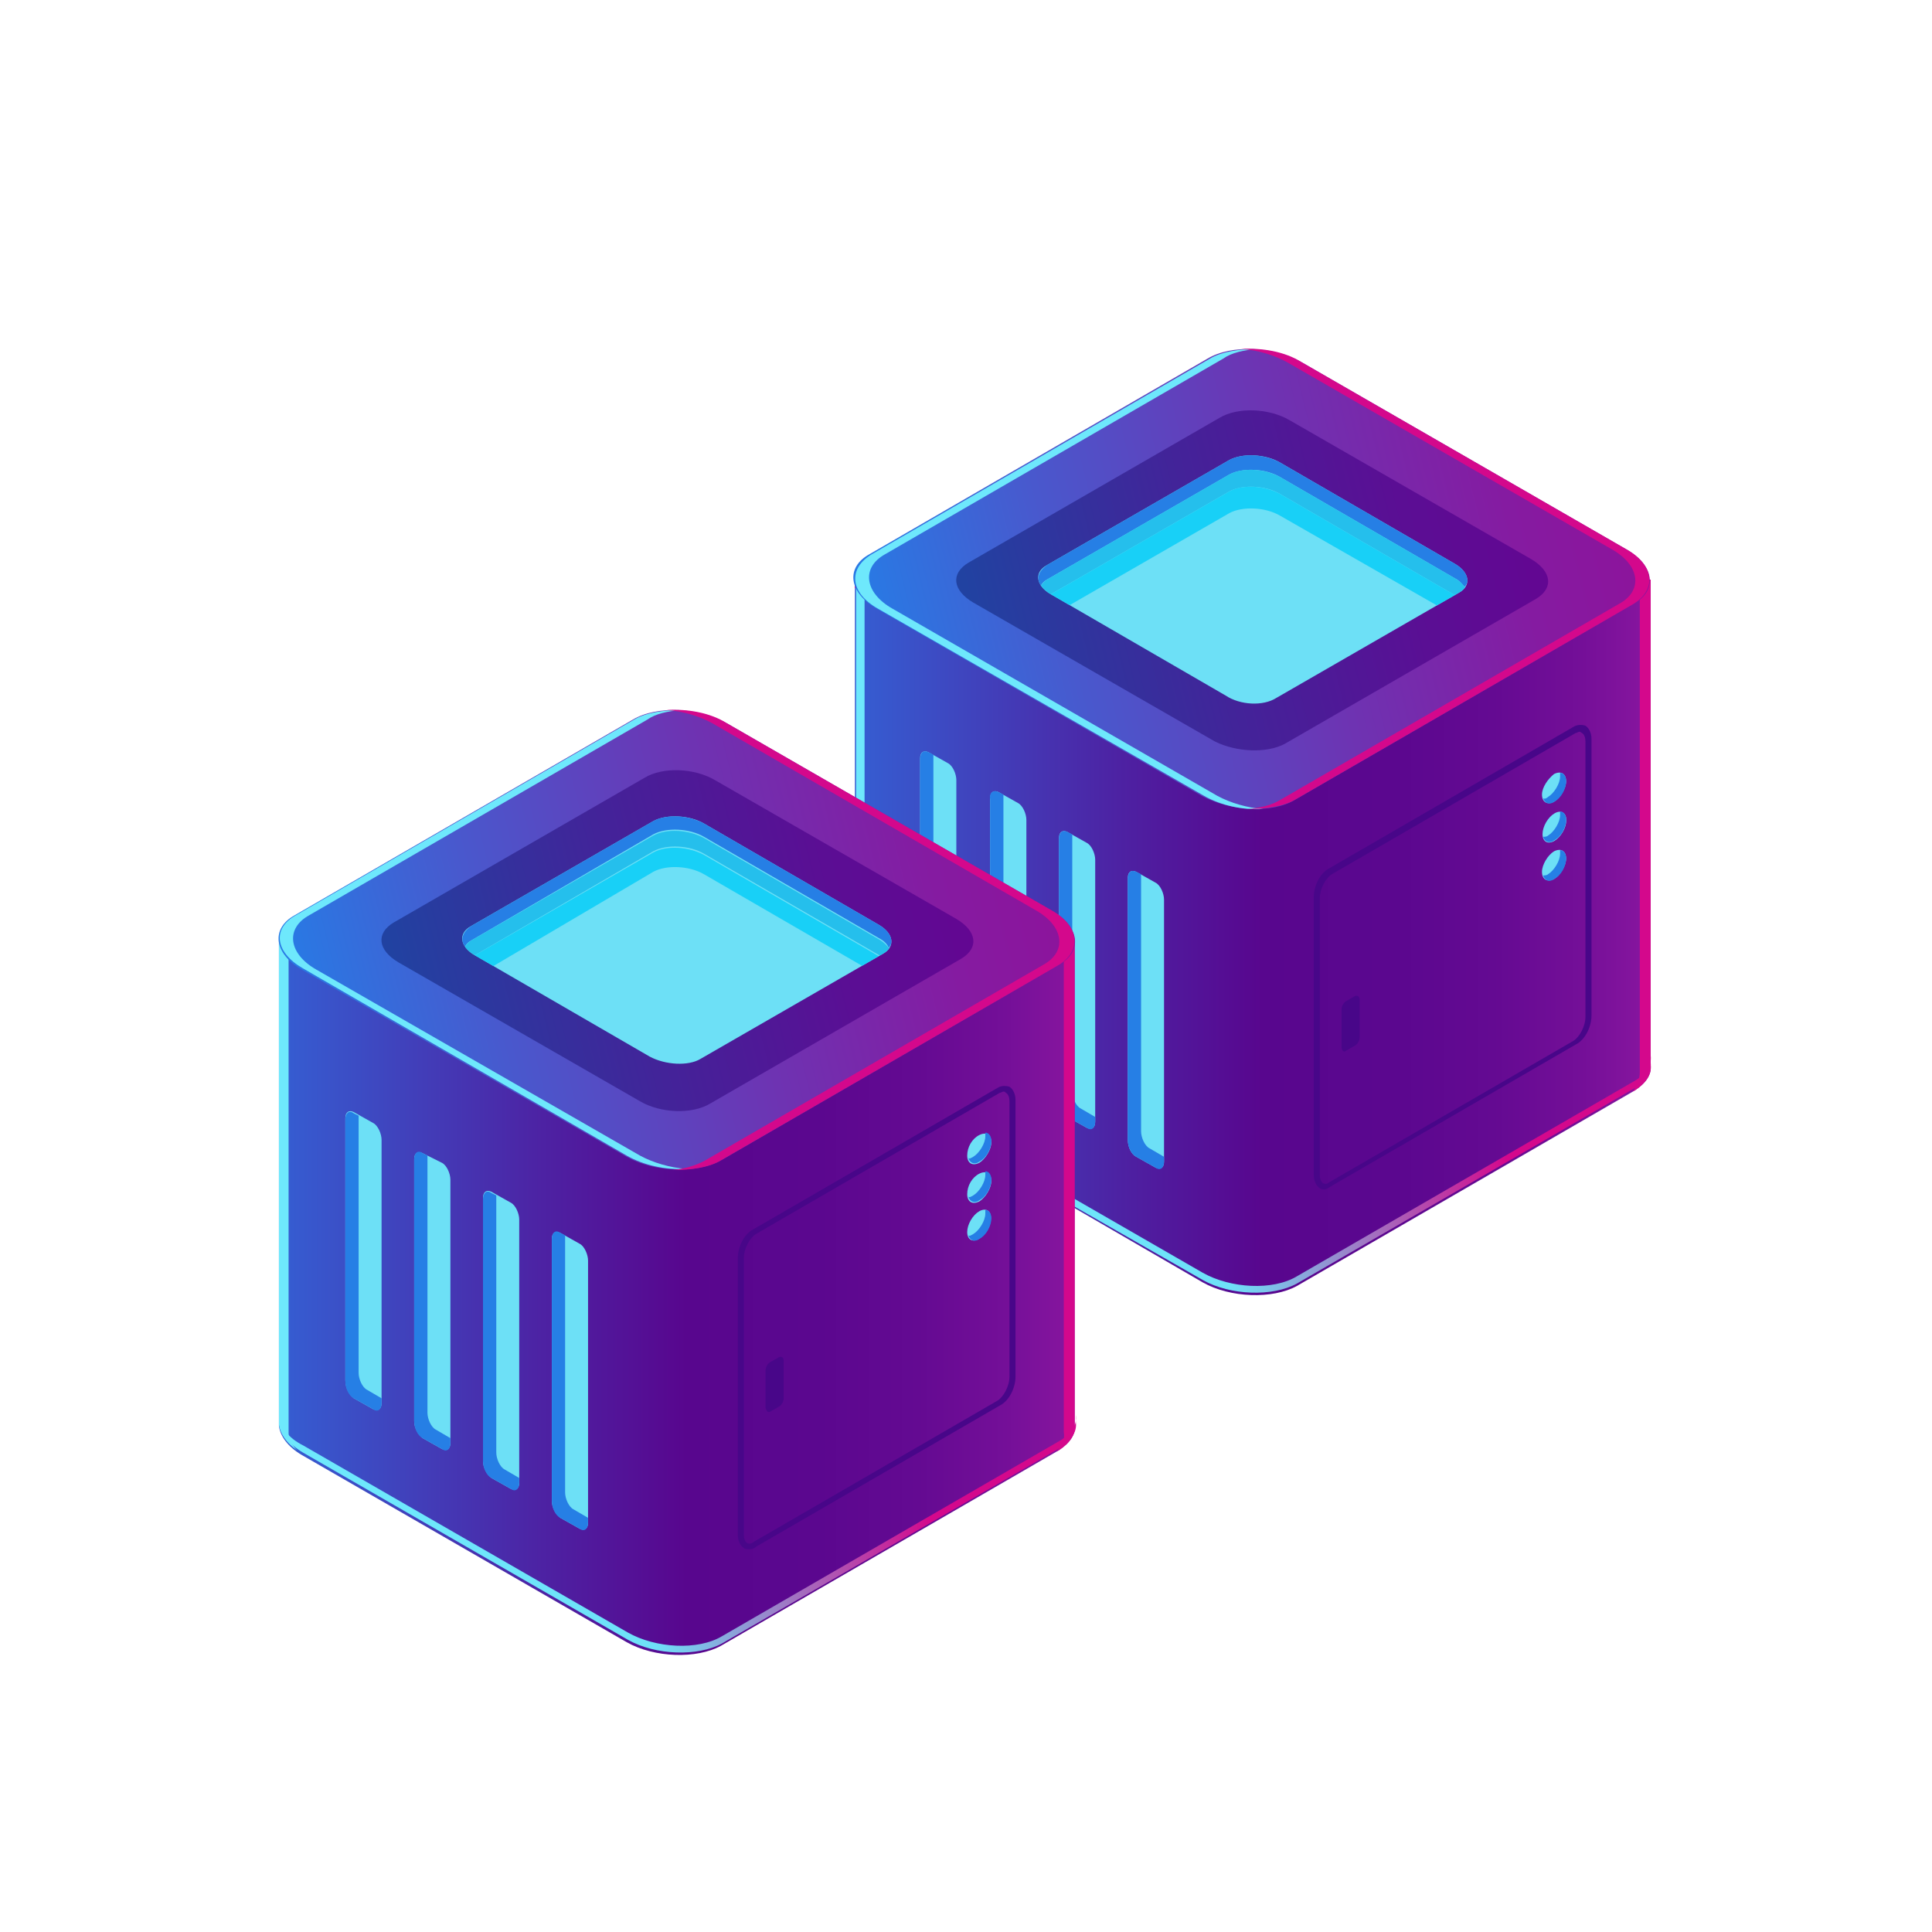
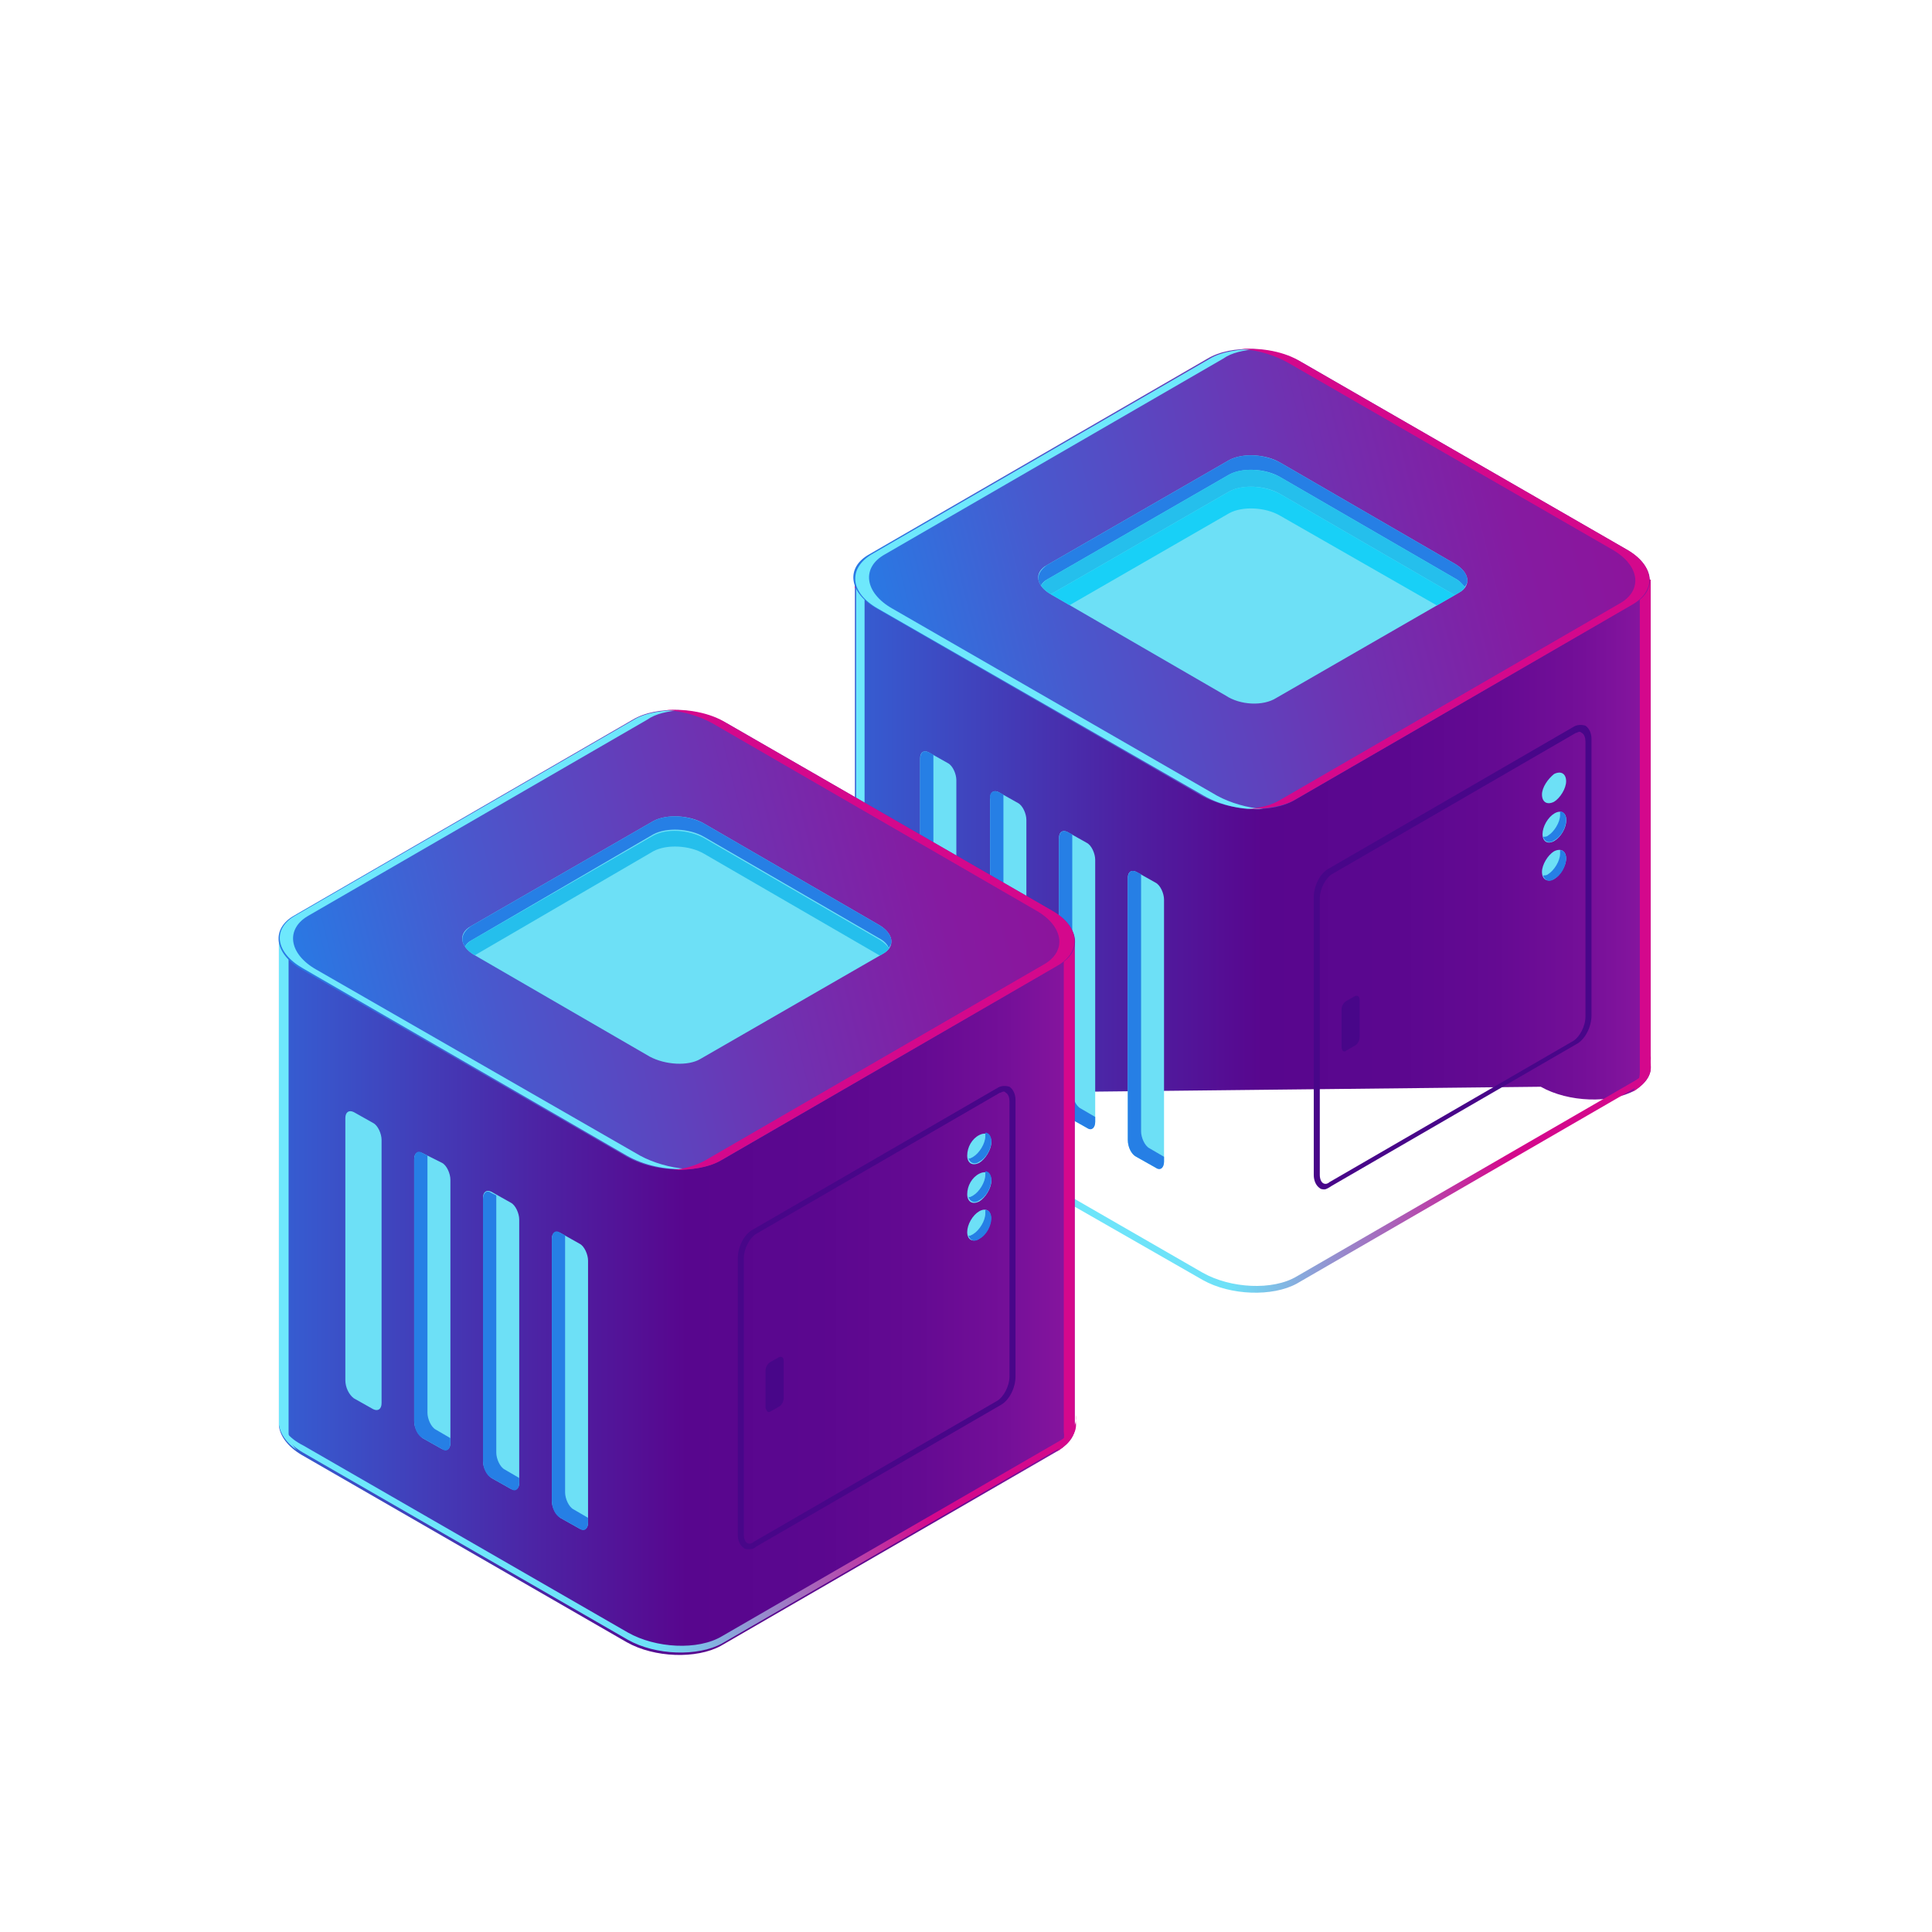
<svg xmlns="http://www.w3.org/2000/svg" xmlns:xlink="http://www.w3.org/1999/xlink" version="1.1" id="Layer_1" x="0px" y="0px" viewBox="0 0 160 160" style="enable-background:new 0 0 160 160;" xml:space="preserve">
  <style type="text/css">
	.st0{fill:url(#SVGID_1_);}
	.st1{fill:url(#SVGID_2_);}
	.st2{fill:#D4088C;}
	.st3{fill:#6EE8FC;}
	.st4{fill:url(#SVGID_3_);}
	.st5{fill:url(#SVGID_4_);}
	.st6{fill:#6DE0F6;}
	.st7{clip-path:url(#SVGID_6_);fill:#267FE5;}
	.st8{clip-path:url(#SVGID_6_);fill:#25BFEC;}
	.st9{clip-path:url(#SVGID_6_);fill:#18D0F7;}
	.st10{fill:#267FE5;}
	.st11{fill:#480689;}
	.st12{fill:url(#SVGID_7_);}
	.st13{fill:url(#SVGID_8_);}
	.st14{fill:url(#SVGID_9_);}
	.st15{fill:url(#SVGID_10_);}
	.st16{clip-path:url(#SVGID_12_);fill:#267FE5;}
	.st17{clip-path:url(#SVGID_12_);fill:#25BFEC;}
	.st18{clip-path:url(#SVGID_12_);fill:#18D0F7;}
</style>
  <g>
    <g>
      <linearGradient id="SVGID_1_" gradientUnits="userSpaceOnUse" x1="3761.077" y1="72.745" x2="3841.307" y2="72.745" gradientTransform="matrix(-1 0 0 1 3903.977 0)">
        <stop offset="0" style="stop-color:#A31FA9" />
        <stop offset="6.679147e-02" style="stop-color:#8B17A0" />
        <stop offset="0.149" style="stop-color:#740F98" />
        <stop offset="0.239" style="stop-color:#640A92" />
        <stop offset="0.341" style="stop-color:#5B078F" />
        <stop offset="0.478" style="stop-color:#58068E" />
        <stop offset="0.626" style="stop-color:#4D22A3" />
        <stop offset="0.944" style="stop-color:#3168DA" />
        <stop offset="1" style="stop-color:#2C75E4" />
      </linearGradient>
-       <path class="st0" d="M70.8,48h13.9l15.4-8.9c2-1.1,5.5-1,7.8,0.3l14.9,8.6h13.9v40.2h0c0.1,0.8-0.4,1.5-1.3,2.1l-28,16.2    c-2,1.1-5.5,1-7.8-0.3L72.7,90.6c-1.2-0.7-1.8-1.6-1.9-2.4h0V48z" />
+       <path class="st0" d="M70.8,48h13.9l15.4-8.9c2-1.1,5.5-1,7.8,0.3l14.9,8.6h13.9v40.2h0c0.1,0.8-0.4,1.5-1.3,2.1c-2,1.1-5.5,1-7.8-0.3L72.7,90.6c-1.2-0.7-1.8-1.6-1.9-2.4h0V48z" />
      <linearGradient id="SVGID_2_" gradientUnits="userSpaceOnUse" x1="3761.077" y1="97.347" x2="3841.307" y2="97.347" gradientTransform="matrix(-1 0 0 1 3903.977 0)">
        <stop offset="0" style="stop-color:#D4088C" />
        <stop offset="0.226" style="stop-color:#D4088C" />
        <stop offset="0.511" style="stop-color:#6EE1F8" />
        <stop offset="0.78" style="stop-color:#6EE8FC" />
        <stop offset="1" style="stop-color:#6EE8FC" />
      </linearGradient>
      <path class="st1" d="M72.7,89.9l26.9,15.5c2.3,1.3,5.8,1.5,7.8,0.3l28-16.2c1-0.6,1.4-1.3,1.3-2.1h0v0.6h0    c0.1,0.8-0.4,1.5-1.3,2.1l-28,16.2c-2,1.1-5.5,1-7.8-0.3L72.7,90.6c-1.2-0.7-1.8-1.6-1.9-2.4h0v-0.6h0    C70.9,88.4,71.5,89.2,72.7,89.9z" />
      <path class="st2" d="M135.8,88.8L135.8,88.8l0-40.2h-13.9L107,40.1c-2.3-1.3-5.8-1.5-7.8-0.3l-15.4,8.9h-13V48h13.9l15.4-8.9    c2-1.1,5.5-1,7.8,0.3l14.9,8.6h13.9v40.2h0c0.1,0.8-0.4,1.5-1.3,2.1l-0.2,0.1C135.6,89.9,135.8,89.3,135.8,88.8z" />
      <path class="st3" d="M71.6,48.8v40.1h0c0,0.5,0.3,1,0.7,1.4c-0.9-0.6-1.4-1.4-1.4-2.1h0V48.1C71.1,48.3,71.4,48.5,71.6,48.8z" />
      <linearGradient id="SVGID_3_" gradientUnits="userSpaceOnUse" x1="2490.251" y1="-1259.687" x2="2528.096" y2="-1292.461" gradientTransform="matrix(-0.866 0.5 1 0.577 3553.455 -469.771)">
        <stop offset="0" style="stop-color:#8D139B" />
        <stop offset="0.165" style="stop-color:#851BA1" />
        <stop offset="0.428" style="stop-color:#6E33B2" />
        <stop offset="0.755" style="stop-color:#4958CD" />
        <stop offset="1" style="stop-color:#2979E4" />
      </linearGradient>
      <path class="st4" d="M107.3,66.2l28-16.2c2-1.1,1.7-3.2-0.6-4.5l-26.9-15.5c-2.3-1.3-5.8-1.5-7.8-0.3l-28,16.2    c-2,1.1-1.7,3.2,0.6,4.5l26.9,15.5C101.9,67.2,105.4,67.4,107.3,66.2z" />
      <path class="st3" d="M72.2,45.9l28-16.2c1-0.6,2.5-0.8,3.9-0.8c-1.1,0.1-2.1,0.3-2.8,0.8l-28,16.2c-2,1.1-1.7,3.2,0.6,4.5    l26.9,15.5c1.1,0.6,2.5,1,3.8,1.1c-1.7,0.1-3.5-0.3-4.9-1.1L72.7,50.4C70.4,49.1,70.2,47.1,72.2,45.9z" />
      <linearGradient id="SVGID_4_" gradientUnits="userSpaceOnUse" x1="2495.188" y1="-1263.962" x2="2523.363" y2="-1288.362" gradientTransform="matrix(-0.866 0.5 1 0.577 3553.455 -469.771)">
        <stop offset="0" style="stop-color:#630692" />
        <stop offset="0.226" style="stop-color:#5B0E94" />
        <stop offset="0.587" style="stop-color:#432399" />
        <stop offset="1" style="stop-color:#2142A1" />
      </linearGradient>
-       <path class="st5" d="M106.4,61.6l20.8-12c1.5-0.9,1.3-2.3-0.4-3.3l-20-11.5c-1.7-1-4.3-1.1-5.8-0.2l-20.8,12    c-1.5,0.9-1.3,2.3,0.4,3.3l20,11.5C102.4,62.3,104.9,62.4,106.4,61.6z" />
      <path class="st6" d="M105.7,57.8l15.1-8.7c1.1-0.6,0.9-1.7-0.3-2.4L106,38.3c-1.2-0.7-3.1-0.8-4.2-0.2l-15.1,8.7    c-1.1,0.6-0.9,1.7,0.3,2.4l14.5,8.4C102.7,58.4,104.6,58.5,105.7,57.8z" />
      <path class="st2" d="M106.1,66.2l28-16.2c2-1.1,1.7-3.2-0.6-4.5l-26.9-15.5c-1.1-0.6-2.4-1-3.8-1.1c1.7-0.1,3.6,0.2,5,1.1    l26.9,15.5c2.3,1.3,2.5,3.3,0.6,4.5l-28,16.2c-1,0.6-2.5,0.8-4,0.8C104.4,66.9,105.3,66.7,106.1,66.2z" />
      <g>
        <defs>
          <path id="SVGID_5_" d="M105.7,57.8l15.1-8.7c1.1-0.6,0.9-1.7-0.3-2.4L106,38.3c-1.2-0.7-3.1-0.8-4.2-0.2l-15.1,8.7      c-1.1,0.6-0.9,1.7,0.3,2.4l14.5,8.4C102.7,58.4,104.6,58.5,105.7,57.8z" />
        </defs>
        <clipPath id="SVGID_6_">
          <use xlink:href="#SVGID_5_" style="overflow:visible;" />
        </clipPath>
        <path class="st7" d="M120.5,47.9L106,39.5c-1.2-0.7-3.1-0.8-4.2-0.2l-15.1,8.7c-0.2,0.1-0.4,0.3-0.5,0.5     c-0.4-0.6-0.2-1.2,0.5-1.7l15.1-8.7c1.1-0.6,2.9-0.5,4.2,0.2l14.5,8.4c1,0.6,1.3,1.3,0.8,1.9C121.1,48.4,120.9,48.1,120.5,47.9z" />
        <path class="st8" d="M120.5,49.3L106,40.9c-1.2-0.7-3.1-0.8-4.2-0.2l-15.1,8.7c-0.2,0.1-0.3,0.2-0.4,0.4     c-0.5-0.6-0.3-1.3,0.4-1.8l15.1-8.7c1.1-0.6,2.9-0.5,4.2,0.2l14.5,8.4c1,0.6,1.3,1.4,0.7,2C121.1,49.7,120.8,49.5,120.5,49.3z" />
        <path class="st9" d="M121.1,51.5c-0.2-0.2-0.3-0.3-0.6-0.5L106,42.7c-1.2-0.7-3.1-0.8-4.2-0.2l-15.1,8.7     c-0.1,0.1-0.2,0.1-0.3,0.2c-0.6-0.7-0.6-1.5,0.3-2l15.1-8.7c1.1-0.6,2.9-0.5,4.2,0.2l14.5,8.4C121.6,50,121.8,50.9,121.1,51.5z" />
      </g>
      <g>
        <path class="st6" d="M94.1,95.8l1.6,0.9c0.4,0.2,0.7,0,0.7-0.5V74.5c0-0.5-0.3-1.2-0.7-1.4l-1.6-0.9c-0.4-0.2-0.7,0-0.7,0.5v21.7     C93.4,95,93.7,95.6,94.1,95.8z" />
        <path class="st10" d="M94.1,72.2l0.4,0.2v21.3c0,0.5,0.3,1.2,0.7,1.4l1.2,0.7v0.4c0,0.5-0.3,0.8-0.7,0.5l-1.6-0.9     c-0.4-0.2-0.7-0.8-0.7-1.4V72.8C93.4,72.2,93.7,72,94.1,72.2z" />
        <path class="st6" d="M88.4,92.5l1.6,0.9c0.4,0.2,0.7,0,0.7-0.5V71.2c0-0.5-0.3-1.2-0.7-1.4l-1.6-0.9c-0.4-0.2-0.7,0-0.7,0.5v21.7     C87.7,91.7,88,92.3,88.4,92.5z" />
        <path class="st6" d="M82.7,89.2l1.6,0.9c0.4,0.2,0.7,0,0.7-0.5V67.9c0-0.5-0.3-1.2-0.7-1.4l-1.6-0.9c-0.4-0.2-0.7,0-0.7,0.5v21.7     C81.9,88.4,82.3,89,82.7,89.2z" />
        <path class="st6" d="M76.9,85.9l1.6,0.9c0.4,0.2,0.7,0,0.7-0.5V64.6c0-0.5-0.3-1.2-0.7-1.4l-1.6-0.9c-0.4-0.2-0.7,0-0.7,0.5v21.7     C76.2,85.1,76.5,85.7,76.9,85.9z" />
        <path class="st10" d="M88.4,68.9l0.4,0.2v21.3c0,0.5,0.3,1.2,0.7,1.4l1.2,0.7v0.4c0,0.5-0.3,0.8-0.7,0.5l-1.6-0.9     c-0.4-0.2-0.7-0.8-0.7-1.4V69.5C87.7,68.9,88,68.7,88.4,68.9z" />
        <path class="st10" d="M82.7,65.6l0.4,0.2v21.3c0,0.5,0.3,1.2,0.7,1.4l1.2,0.7v0.4c0,0.5-0.3,0.8-0.7,0.5l-1.6-0.9     c-0.4-0.2-0.7-0.8-0.7-1.4V66.2C81.9,65.6,82.3,65.4,82.7,65.6z" />
        <path class="st10" d="M76.9,62.3l0.4,0.2v21.3c0,0.5,0.3,1.2,0.7,1.4l1.2,0.7v0.4c0,0.5-0.3,0.8-0.7,0.5l-1.6-0.9     c-0.4-0.2-0.7-0.8-0.7-1.4V62.9C76.2,62.3,76.5,62.1,76.9,62.3z" />
      </g>
      <path class="st11" d="M109.7,98.5c-0.1,0-0.3,0-0.4-0.1c-0.3-0.2-0.5-0.6-0.5-1.1V74.3c0-0.9,0.5-2,1.3-2.4l20.2-11.7    c0.3-0.2,0.7-0.2,1-0.1c0.3,0.2,0.5,0.6,0.5,1.1v22.9c0,0.9-0.5,2-1.3,2.4l-20.2,11.7C110,98.4,109.8,98.5,109.7,98.5z     M130.8,60.6c-0.1,0-0.2,0.1-0.3,0.1l-20.2,11.7c-0.5,0.3-1,1.2-1,2v22.9c0,0.3,0.1,0.6,0.3,0.7c0.2,0.1,0.4,0,0.5-0.1l20.2-11.7    c0.5-0.3,1-1.2,1-2V61.4c0-0.3-0.1-0.6-0.3-0.7C130.9,60.6,130.8,60.6,130.8,60.6z" />
      <g>
        <path class="st6" d="M127.7,65.8c0,0.6,0.4,0.9,1,0.6c0.5-0.3,1-1.1,1-1.7c0-0.6-0.4-0.9-1-0.6C128.2,64.5,127.7,65.2,127.7,65.8     z" />
        <ellipse transform="matrix(0.5 -0.866 0.866 0.5 5.06 145.705)" class="st6" cx="128.7" cy="68.5" rx="1.4" ry="0.8" />
        <path class="st6" d="M127.7,72.2c0,0.6,0.4,0.9,1,0.6c0.5-0.3,1-1.1,1-1.7s-0.4-0.9-1-0.6C128.2,70.8,127.7,71.6,127.7,72.2z" />
        <path class="st10" d="M128.2,72.4c0.5-0.3,1-1.1,1-1.7c0-0.1,0-0.2,0-0.3c0.3,0,0.5,0.3,0.5,0.7c0,0.6-0.4,1.4-1,1.7     c-0.4,0.3-0.8,0.1-0.9-0.3C127.9,72.5,128.1,72.5,128.2,72.4z" />
        <path class="st10" d="M128.2,69.2c0.5-0.3,1-1.1,1-1.7c0-0.1,0-0.2,0-0.3c0.3,0,0.5,0.3,0.5,0.7c0,0.6-0.4,1.4-1,1.7     c-0.4,0.3-0.8,0.1-0.9-0.3C127.9,69.3,128.1,69.3,128.2,69.2z" />
-         <path class="st10" d="M128.2,66c0.5-0.3,1-1.1,1-1.7c0-0.1,0-0.2,0-0.3c0.3,0,0.5,0.3,0.5,0.7c0,0.6-0.4,1.4-1,1.7     c-0.4,0.3-0.8,0.1-0.9-0.3C127.9,66.2,128.1,66.1,128.2,66z" />
      </g>
      <path class="st11" d="M111.5,87l0.7-0.4c0.2-0.1,0.4-0.4,0.4-0.7v-3.1c0-0.3-0.2-0.4-0.4-0.3l-0.7,0.4c-0.2,0.1-0.4,0.4-0.4,0.7    v3.1C111.1,87,111.3,87.2,111.5,87z" />
    </g>
    <g>
      <linearGradient id="SVGID_7_" gradientUnits="userSpaceOnUse" x1="3808.738" y1="102.571" x2="3888.967" y2="102.571" gradientTransform="matrix(-1 0 0 1 3903.977 0)">
        <stop offset="0" style="stop-color:#A31FA9" />
        <stop offset="6.679147e-02" style="stop-color:#8B17A0" />
        <stop offset="0.149" style="stop-color:#740F98" />
        <stop offset="0.239" style="stop-color:#640A92" />
        <stop offset="0.341" style="stop-color:#5B078F" />
        <stop offset="0.478" style="stop-color:#58068E" />
        <stop offset="0.626" style="stop-color:#4D22A3" />
        <stop offset="0.944" style="stop-color:#3168DA" />
        <stop offset="1" style="stop-color:#2C75E4" />
      </linearGradient>
      <path class="st12" d="M23.2,77.8H37l15.4-8.9c2-1.1,5.5-1,7.8,0.3l14.9,8.6H89V118h0c0.1,0.8-0.4,1.5-1.3,2.1l-28,16.2    c-2,1.1-5.5,1-7.8-0.3l-26.9-15.5c-1.2-0.7-1.8-1.6-1.9-2.4h0V77.8z" />
      <linearGradient id="SVGID_8_" gradientUnits="userSpaceOnUse" x1="3808.738" y1="127.174" x2="3888.967" y2="127.174" gradientTransform="matrix(-1 0 0 1 3903.977 0)">
        <stop offset="0" style="stop-color:#D4088C" />
        <stop offset="0.226" style="stop-color:#D4088C" />
        <stop offset="0.511" style="stop-color:#6EE1F8" />
        <stop offset="0.78" style="stop-color:#6EE8FC" />
        <stop offset="1" style="stop-color:#6EE8FC" />
      </linearGradient>
      <path class="st13" d="M25.1,119.7l26.9,15.5c2.3,1.3,5.8,1.5,7.8,0.3l28-16.2c1-0.6,1.4-1.3,1.3-2.1h0v0.6h0    c0.1,0.8-0.4,1.5-1.3,2.1l-28,16.2c-2,1.1-5.5,1-7.8-0.3l-26.9-15.5c-1.2-0.7-1.8-1.6-1.9-2.4h0v-0.6h0    C23.2,118.2,23.9,119.1,25.1,119.7z" />
      <path class="st2" d="M88.1,118.6L88.1,118.6l0-40.2H74.3l-14.9-8.6c-2.3-1.3-5.8-1.5-7.8-0.3l-15.4,8.9h-13v-0.6H37l15.4-8.9    c2-1.1,5.5-1,7.8,0.3l14.9,8.6H89V118h0c0.1,0.8-0.4,1.5-1.3,2.1l-0.2,0.1C88,119.7,88.2,119.2,88.1,118.6z" />
      <path class="st3" d="M23.9,78.6v40.1h0c0,0.5,0.3,1,0.7,1.4c-0.9-0.6-1.4-1.4-1.5-2.1h0V77.9C23.4,78.1,23.7,78.3,23.9,78.6z" />
      <linearGradient id="SVGID_9_" gradientUnits="userSpaceOnUse" x1="2547.595" y1="-1257.688" x2="2585.439" y2="-1290.462" gradientTransform="matrix(-0.866 0.5 1 0.577 3553.455 -469.771)">
        <stop offset="0" style="stop-color:#8D139B" />
        <stop offset="0.165" style="stop-color:#851BA1" />
        <stop offset="0.428" style="stop-color:#6E33B2" />
        <stop offset="0.755" style="stop-color:#4958CD" />
        <stop offset="1" style="stop-color:#2979E4" />
      </linearGradient>
      <path class="st14" d="M59.7,96.1l28-16.2c2-1.1,1.7-3.2-0.6-4.5L60.2,59.9c-2.3-1.3-5.8-1.5-7.8-0.3l-28,16.2    c-2,1.1-1.7,3.2,0.6,4.5l26.9,15.5C54.2,97.1,57.7,97.2,59.7,96.1z" />
      <path class="st3" d="M24.5,75.8l28-16.2c1-0.6,2.5-0.8,3.9-0.8c-1.1,0.1-2.1,0.3-2.8,0.8l-28,16.2c-2,1.1-1.7,3.2,0.6,4.5L53,95.7    c1.1,0.6,2.5,1,3.8,1.1c-1.7,0.1-3.5-0.3-4.9-1.1L25.1,80.2C22.8,78.9,22.5,76.9,24.5,75.8z" />
      <linearGradient id="SVGID_10_" gradientUnits="userSpaceOnUse" x1="2552.532" y1="-1261.963" x2="2580.706" y2="-1286.363" gradientTransform="matrix(-0.866 0.5 1 0.577 3553.455 -469.771)">
        <stop offset="0" style="stop-color:#630692" />
        <stop offset="0.226" style="stop-color:#5B0E94" />
        <stop offset="0.587" style="stop-color:#432399" />
        <stop offset="1" style="stop-color:#2142A1" />
      </linearGradient>
-       <path class="st15" d="M58.8,91.4l20.8-12c1.5-0.9,1.3-2.3-0.4-3.3l-20-11.5c-1.7-1-4.3-1.1-5.8-0.2l-20.8,12    c-1.5,0.9-1.3,2.3,0.4,3.3l20,11.5C54.7,92.2,57.3,92.3,58.8,91.4z" />
      <path class="st6" d="M58,87.7L73.1,79c1.1-0.6,0.9-1.7-0.3-2.4l-14.5-8.4c-1.2-0.7-3.1-0.8-4.2-0.2l-15.1,8.7    c-1.1,0.6-0.9,1.7,0.3,2.4l14.5,8.4C55.1,88.2,57,88.3,58,87.7z" />
      <path class="st2" d="M58.4,96.1l28-16.2c2-1.1,1.7-3.2-0.6-4.5L59,59.9c-1.1-0.6-2.4-1-3.8-1.1c1.7-0.1,3.6,0.2,5,1.1l26.9,15.5    c2.3,1.3,2.5,3.3,0.6,4.5l-28,16.2c-1,0.6-2.5,0.8-4,0.8C56.7,96.8,57.7,96.5,58.4,96.1z" />
      <g>
        <defs>
          <path id="SVGID_11_" d="M58,87.7L73.1,79c1.1-0.6,0.9-1.7-0.3-2.4l-14.5-8.4c-1.2-0.7-3.1-0.8-4.2-0.2l-15.1,8.7      c-1.1,0.6-0.9,1.7,0.3,2.4l14.5,8.4C55.1,88.2,57,88.3,58,87.7z" />
        </defs>
        <clipPath id="SVGID_12_">
          <use xlink:href="#SVGID_11_" style="overflow:visible;" />
        </clipPath>
        <path class="st16" d="M72.8,77.7l-14.5-8.4c-1.2-0.7-3.1-0.8-4.2-0.2L39,77.9c-0.2,0.1-0.4,0.3-0.5,0.5c-0.4-0.6-0.2-1.2,0.5-1.7     L54.1,68c1.1-0.6,2.9-0.5,4.2,0.2l14.5,8.4c1,0.6,1.3,1.3,0.8,1.9C73.5,78.2,73.2,77.9,72.8,77.7z" />
        <path class="st17" d="M72.8,79.1l-14.5-8.4c-1.2-0.7-3.1-0.8-4.2-0.2L39,79.3c-0.2,0.1-0.3,0.2-0.4,0.4c-0.5-0.6-0.3-1.3,0.4-1.8     l15.1-8.7c1.1-0.6,2.9-0.5,4.2,0.2l14.5,8.4c1,0.6,1.3,1.4,0.7,2C73.4,79.5,73.2,79.3,72.8,79.1z" />
-         <path class="st18" d="M73.4,81.3c-0.2-0.2-0.3-0.3-0.6-0.5l-14.5-8.4c-1.2-0.7-3.1-0.8-4.2-0.2L39,81.1c-0.1,0.1-0.2,0.1-0.3,0.2     c-0.6-0.7-0.6-1.5,0.3-2l15.1-8.7c1.1-0.6,2.9-0.5,4.2,0.2l14.5,8.4C73.9,79.8,74.2,80.7,73.4,81.3z" />
      </g>
      <g>
        <path class="st6" d="M46.4,125.7l1.6,0.9c0.4,0.2,0.7,0,0.7-0.5v-21.7c0-0.5-0.3-1.2-0.7-1.4l-1.6-0.9c-0.4-0.2-0.7,0-0.7,0.5     v21.7C45.7,124.8,46,125.4,46.4,125.7z" />
        <path class="st10" d="M46.4,102.1l0.4,0.2v21.3c0,0.5,0.3,1.2,0.7,1.4l1.2,0.7v0.4c0,0.5-0.3,0.8-0.7,0.5l-1.6-0.9     c-0.4-0.2-0.7-0.8-0.7-1.4v-21.7C45.7,102.1,46,101.8,46.4,102.1z" />
        <path class="st6" d="M40.7,122.4l1.6,0.9c0.4,0.2,0.7,0,0.7-0.5V101c0-0.5-0.3-1.2-0.7-1.4l-1.6-0.9c-0.4-0.2-0.7,0-0.7,0.5V121     C40,121.5,40.3,122.1,40.7,122.4z" />
        <path class="st6" d="M35,119.1l1.6,0.9c0.4,0.2,0.7,0,0.7-0.5V97.7c0-0.5-0.3-1.2-0.7-1.4L35,95.5c-0.4-0.2-0.7,0-0.7,0.5v21.7     C34.3,118.2,34.6,118.8,35,119.1z" />
        <path class="st6" d="M29.3,115.8l1.6,0.9c0.4,0.2,0.7,0,0.7-0.5V94.4c0-0.5-0.3-1.2-0.7-1.4l-1.6-0.9c-0.4-0.2-0.7,0-0.7,0.5     v21.7C28.6,114.9,28.9,115.5,29.3,115.8z" />
        <path class="st10" d="M40.7,98.8l0.4,0.2v21.3c0,0.5,0.3,1.2,0.7,1.4l1.2,0.7v0.4c0,0.5-0.3,0.8-0.7,0.5l-1.6-0.9     c-0.4-0.2-0.7-0.8-0.7-1.4V99.3C40,98.8,40.3,98.5,40.7,98.8z" />
        <path class="st10" d="M35,95.5l0.4,0.2v21.3c0,0.5,0.3,1.2,0.7,1.4l1.2,0.7v0.4c0,0.5-0.3,0.8-0.7,0.5l-1.6-0.9     c-0.4-0.2-0.7-0.8-0.7-1.4V96C34.3,95.5,34.6,95.2,35,95.5z" />
-         <path class="st10" d="M29.3,92.2l0.4,0.2v21.3c0,0.5,0.3,1.2,0.7,1.4l1.2,0.7v0.4c0,0.5-0.3,0.8-0.7,0.5l-1.6-0.9     c-0.4-0.2-0.7-0.8-0.7-1.4V92.7C28.6,92.2,28.9,91.9,29.3,92.2z" />
      </g>
      <path class="st11" d="M62,128.3c-0.1,0-0.3,0-0.4-0.1c-0.3-0.2-0.5-0.6-0.5-1.1v-22.9c0-0.9,0.5-2,1.3-2.4l20.2-11.7    c0.3-0.2,0.7-0.2,1-0.1c0.3,0.2,0.5,0.6,0.5,1.1v22.9c0,0.9-0.5,2-1.3,2.4l-20.2,11.7C62.4,128.3,62.2,128.3,62,128.3z M83.1,90.4    c-0.1,0-0.2,0.1-0.3,0.1l-20.2,11.7c-0.5,0.3-1,1.2-1,2v22.9c0,0.3,0.1,0.6,0.3,0.7c0.2,0.1,0.4,0,0.5-0.1l20.2-11.7    c0.5-0.3,1-1.2,1-2V91.2c0-0.3-0.1-0.6-0.3-0.7C83.2,90.4,83.2,90.4,83.1,90.4z" />
      <g>
        <path class="st6" d="M80.1,95.7c0,0.6,0.4,0.9,1,0.6c0.5-0.3,1-1.1,1-1.7s-0.4-0.9-1-0.6C80.5,94.3,80.1,95,80.1,95.7z" />
        <path class="st6" d="M80.1,98.9c0,0.6,0.4,0.9,1,0.6c0.5-0.3,1-1.1,1-1.7c0-0.6-0.4-0.9-1-0.6C80.5,97.5,80.1,98.2,80.1,98.9z" />
        <ellipse transform="matrix(0.5 -0.866 0.866 0.5 -47.364 120.939)" class="st6" cx="81.1" cy="101.5" rx="1.4" ry="0.8" />
        <path class="st10" d="M80.6,102.2c0.5-0.3,1-1.1,1-1.7c0-0.1,0-0.2,0-0.3c0.3,0,0.5,0.3,0.5,0.7c0,0.6-0.4,1.4-1,1.7     c-0.4,0.3-0.8,0.1-0.9-0.3C80.3,102.4,80.4,102.3,80.6,102.2z" />
        <path class="st10" d="M80.6,99c0.5-0.3,1-1.1,1-1.7c0-0.1,0-0.2,0-0.3c0.3,0,0.5,0.3,0.5,0.7c0,0.6-0.4,1.4-1,1.7     c-0.4,0.3-0.8,0.1-0.9-0.3C80.3,99.2,80.4,99.1,80.6,99z" />
        <path class="st10" d="M80.6,95.8c0.5-0.3,1-1.1,1-1.7c0-0.1,0-0.2,0-0.3c0.3,0,0.5,0.3,0.5,0.7c0,0.6-0.4,1.4-1,1.7     c-0.4,0.3-0.8,0.1-0.9-0.3C80.3,96,80.4,95.9,80.6,95.8z" />
      </g>
      <path class="st11" d="M63.8,116.9l0.7-0.4c0.2-0.1,0.4-0.4,0.4-0.7v-3.1c0-0.3-0.2-0.4-0.4-0.3l-0.7,0.4c-0.2,0.1-0.4,0.4-0.4,0.7    v3.1C63.5,116.9,63.6,117,63.8,116.9z" />
    </g>
  </g>
</svg>